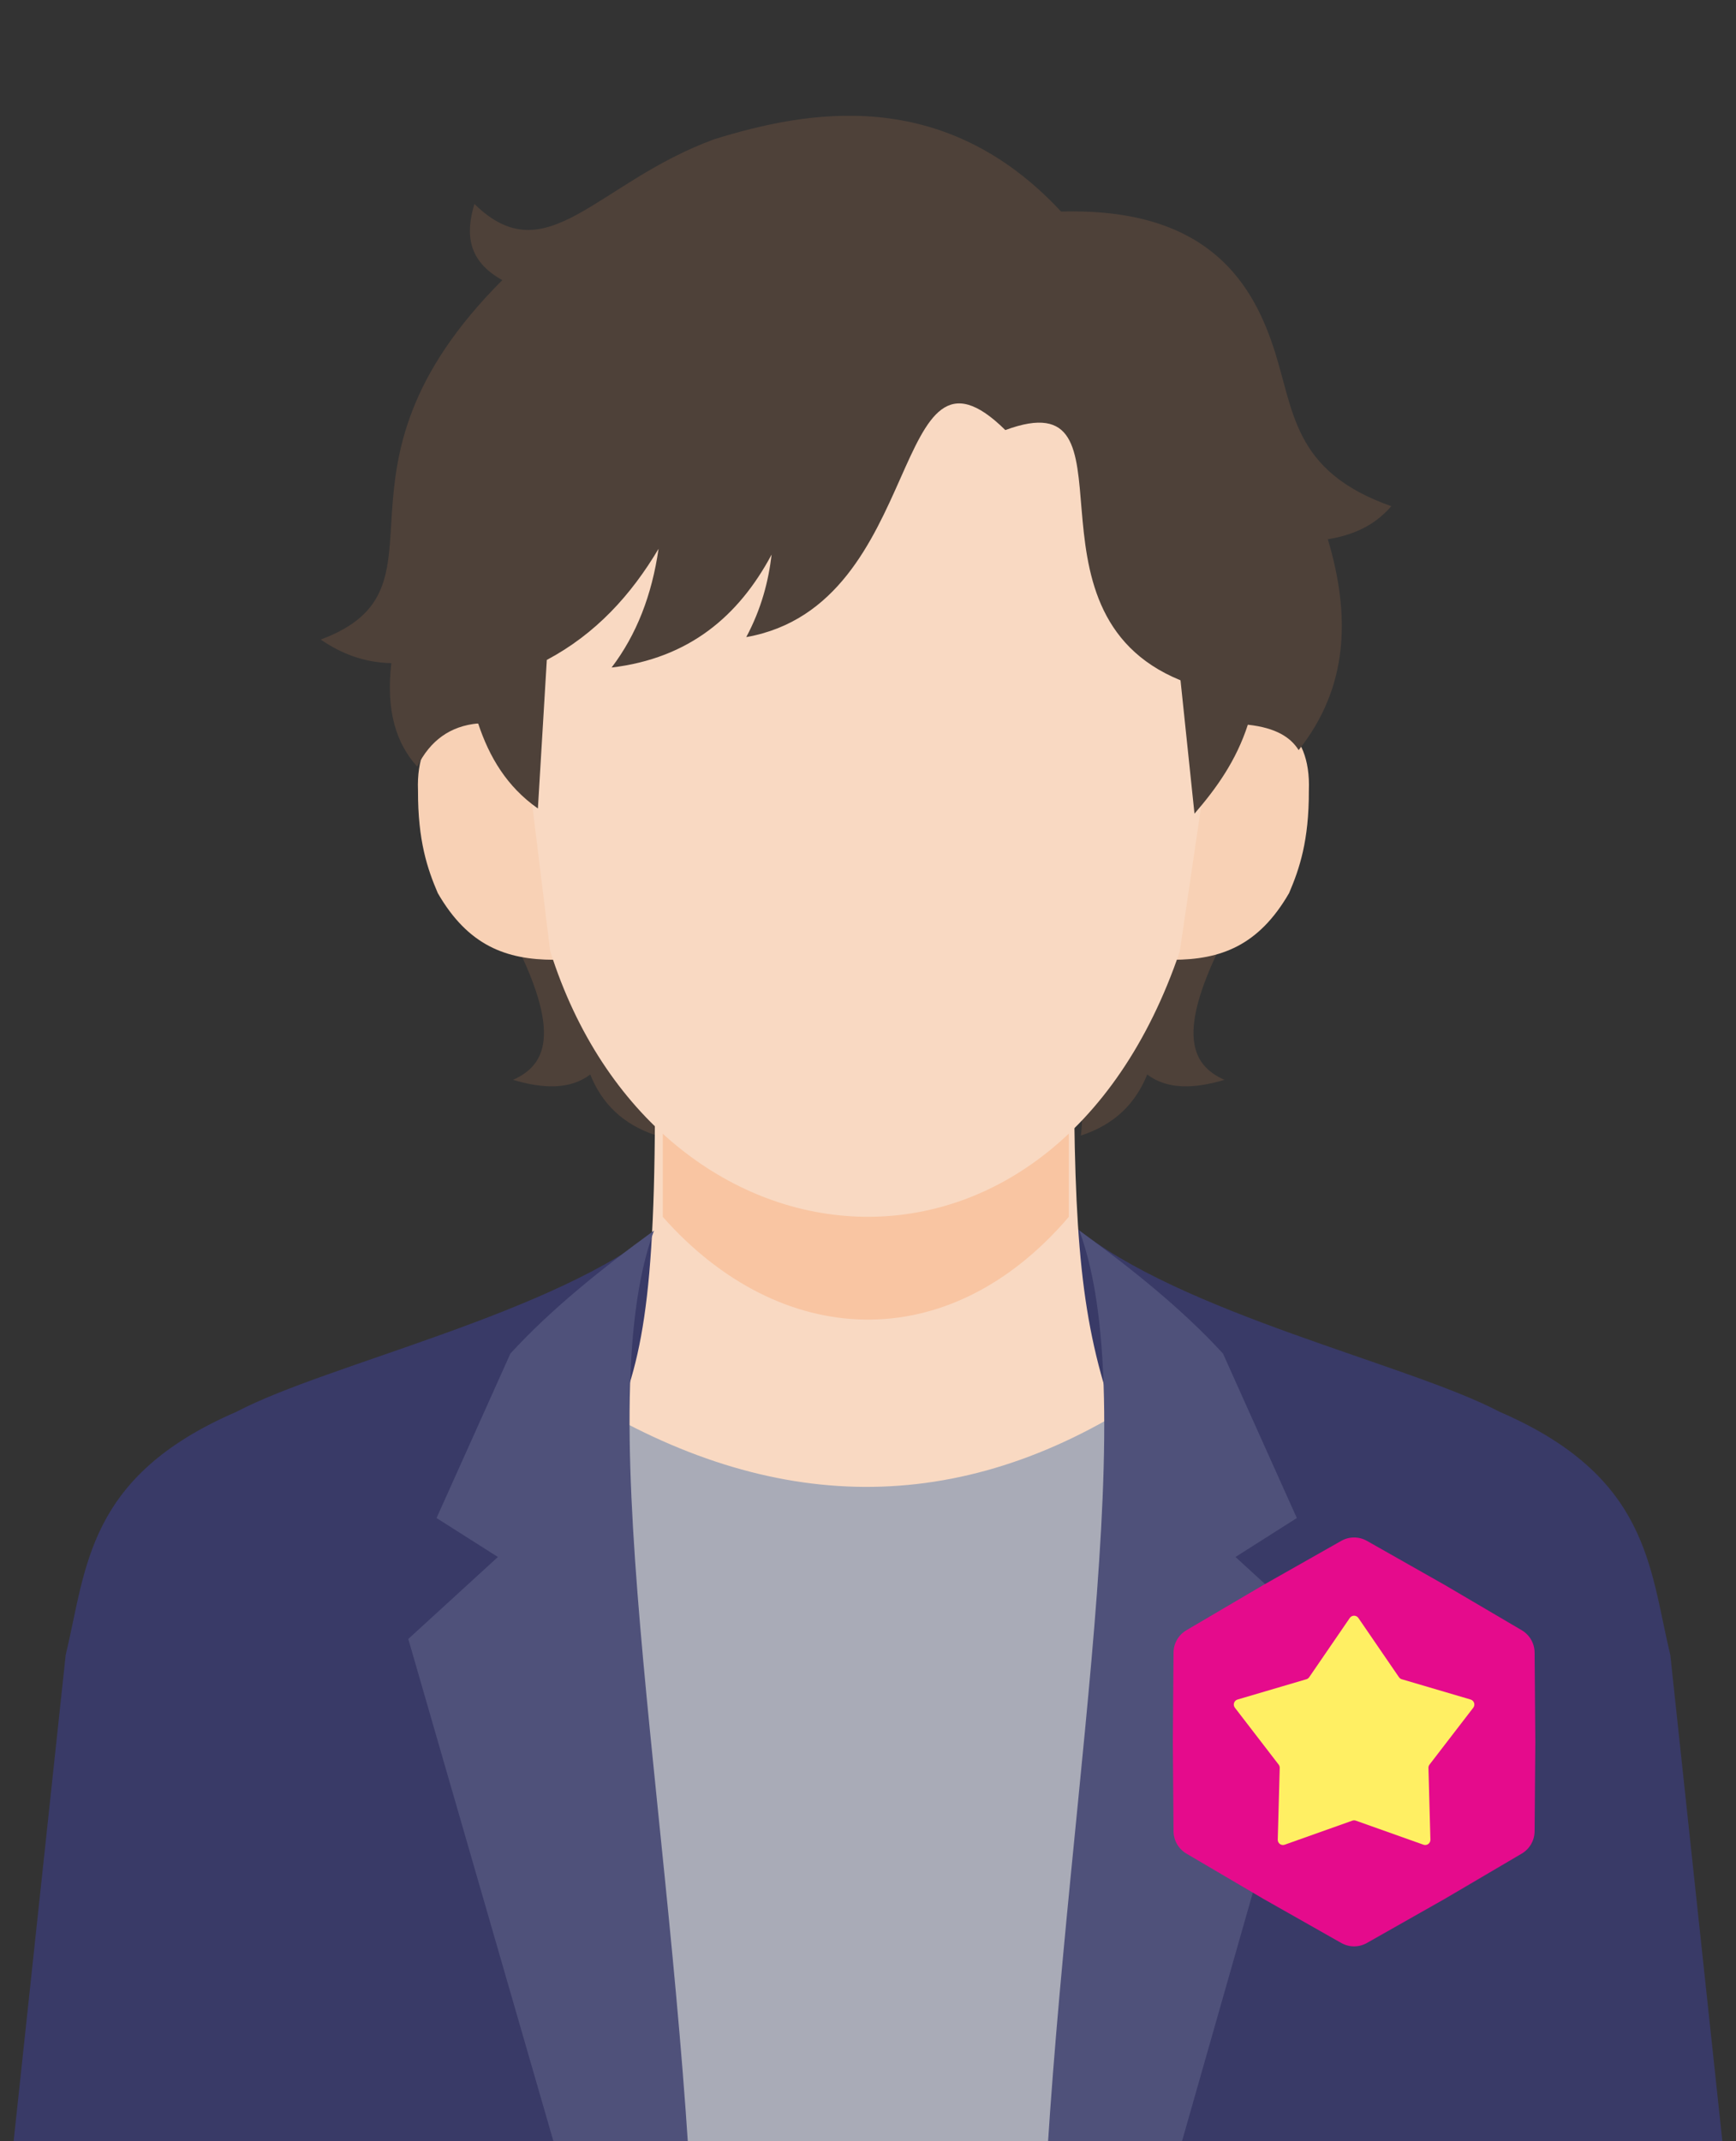
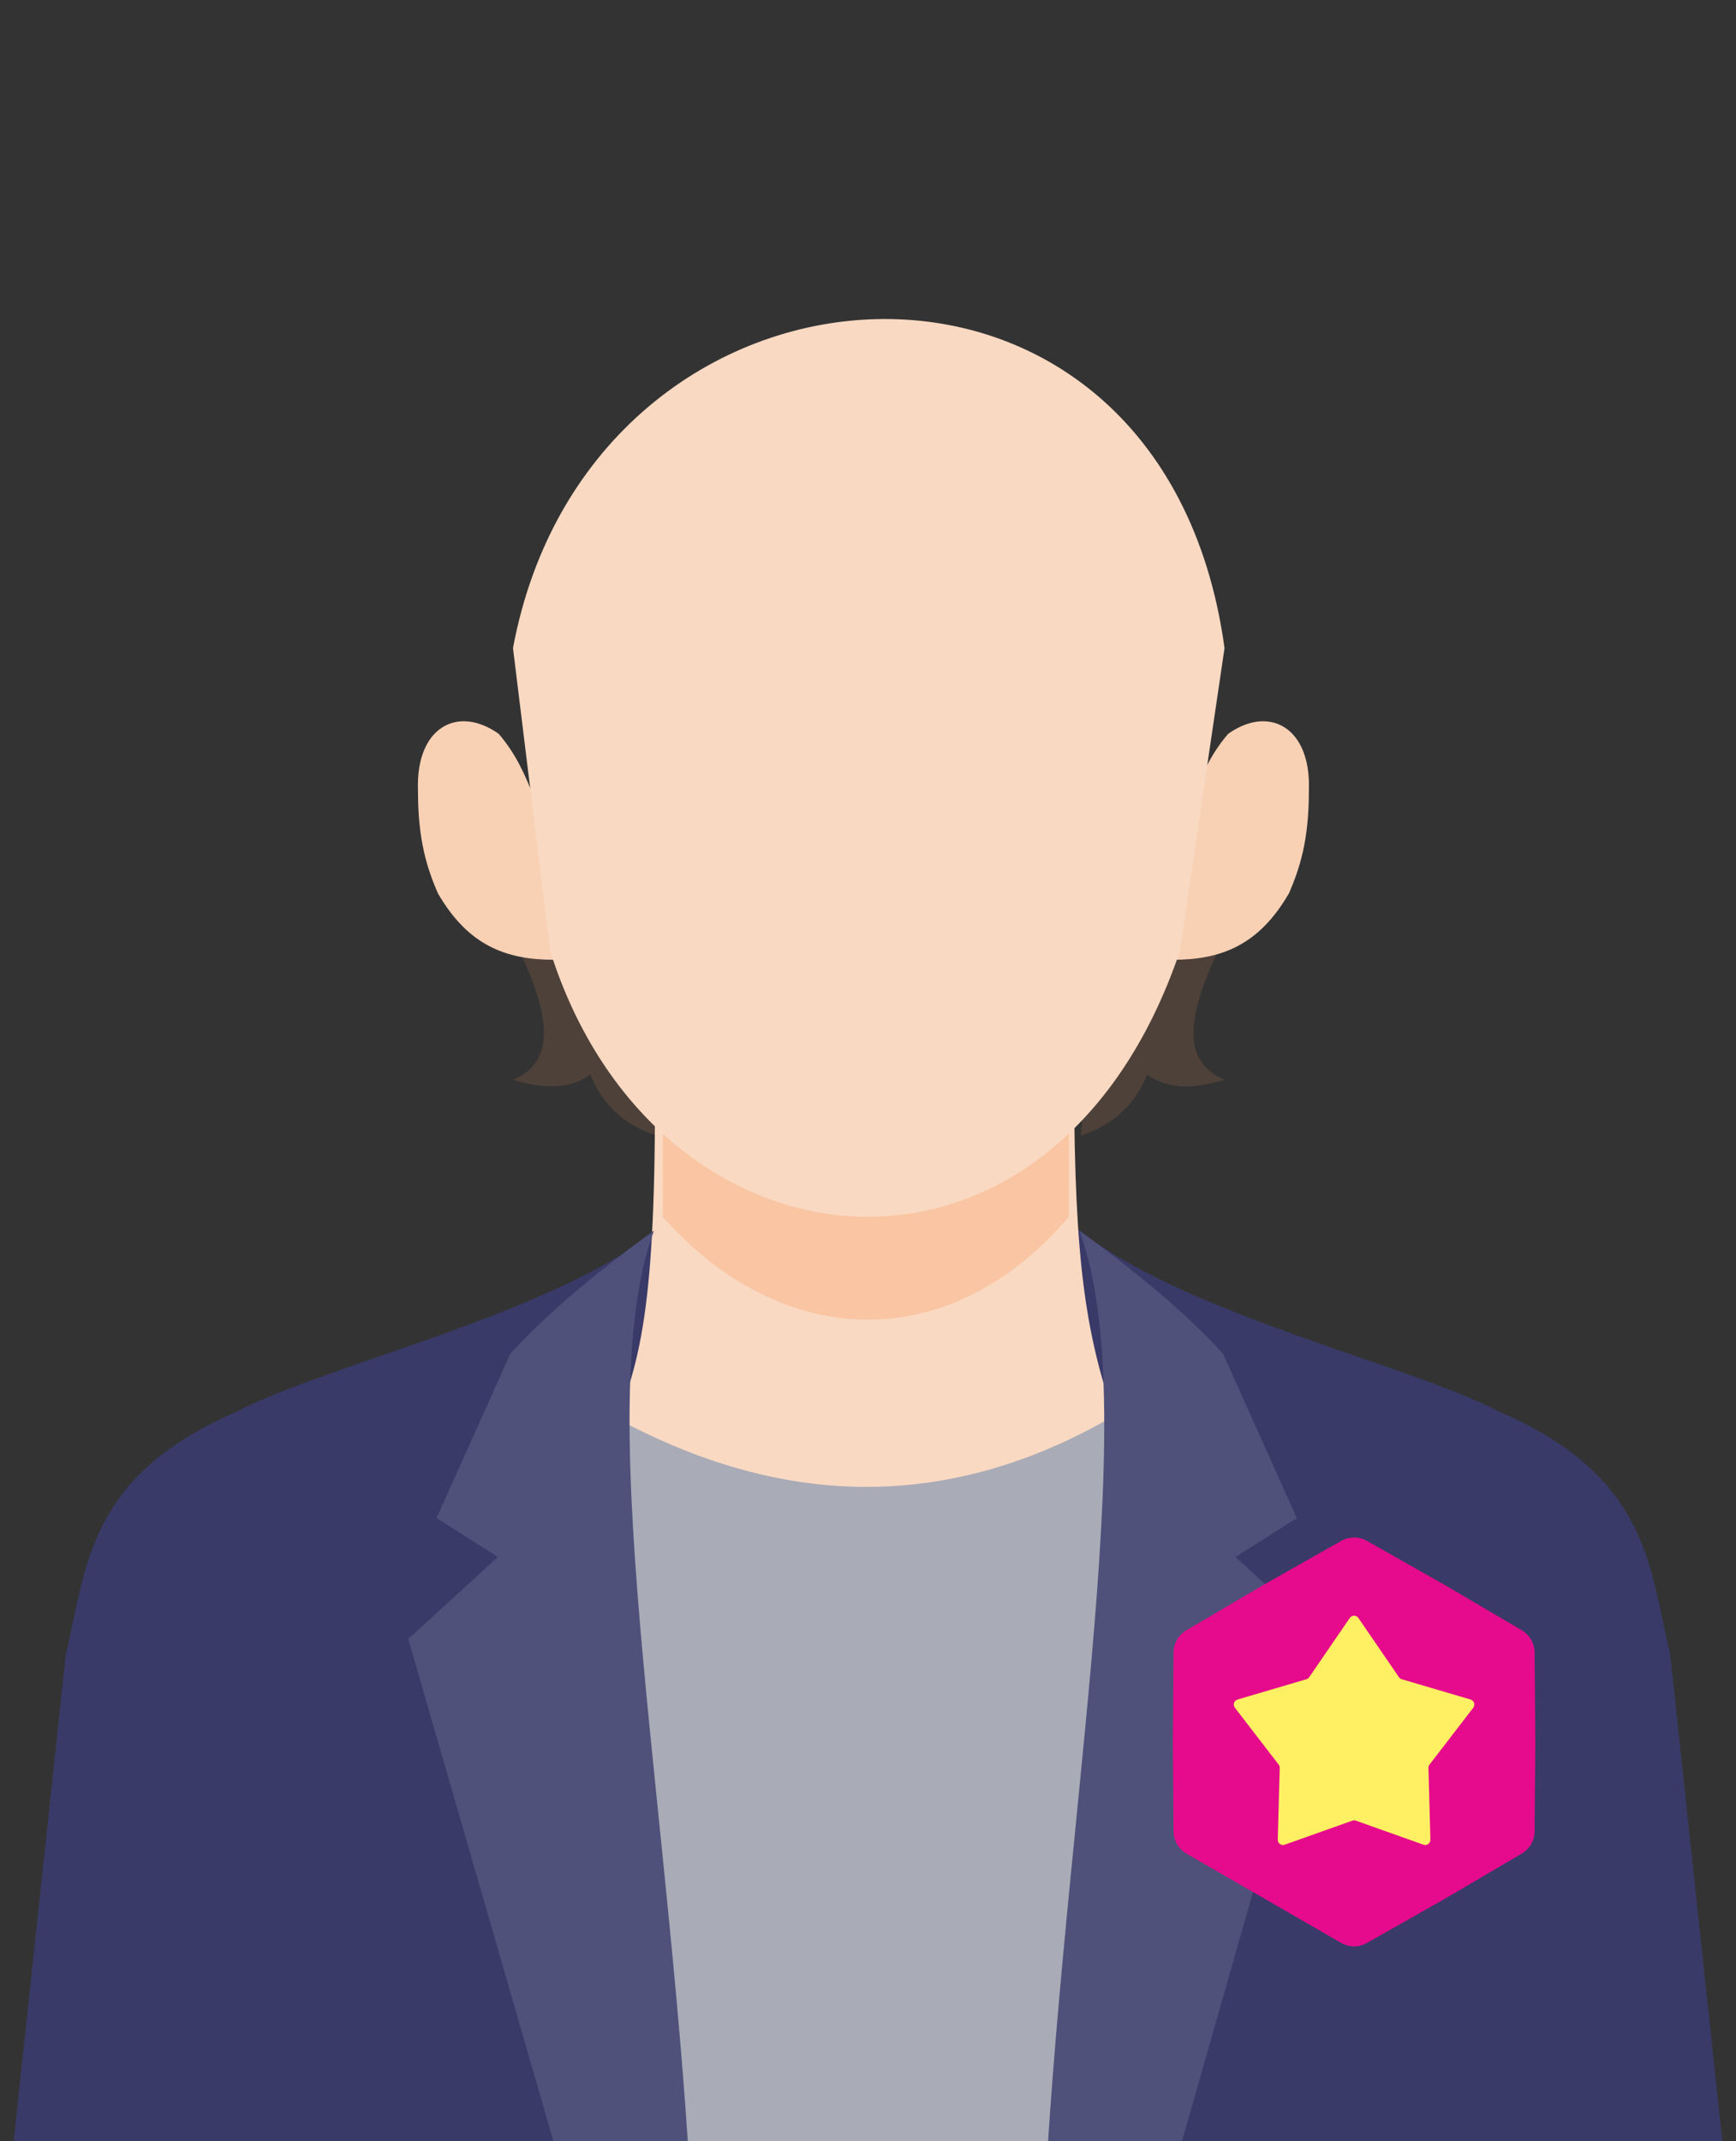
<svg xmlns="http://www.w3.org/2000/svg" width="60" height="74" viewBox="0 0 60 74" fill="none">
  <rect x="0" y="0" width="60" height="74" fill="#333333" stroke="none" />
  <g clip-path="url(#clip0_2189_217789)">
    <path d="M17.42 31.834C19.484 35.609 18.928 36.784 17.732 37.319C18.774 37.63 19.702 37.661 20.4 37.135C20.799 38.126 21.518 38.864 22.694 39.244C22.555 38.301 22.818 37.6 23.431 37.108L20.663 31.834H17.42Z" fill="#4E4139" />
    <path d="M42.63 31.834C40.566 35.609 41.122 36.784 42.318 37.319C41.276 37.63 40.348 37.661 39.65 37.135C39.251 38.126 38.532 38.864 37.356 39.244C37.495 38.301 37.232 37.6 36.619 37.108L39.387 31.834H42.63Z" fill="#4E4139" />
    <path d="M41.218 27.597C41.511 26.823 41.846 26.059 42.448 25.361C43.877 24.348 45.322 25.149 45.237 27.319C45.243 29.063 44.908 30.036 44.554 30.864C43.502 32.686 42.188 33.167 40.538 33.17L41.218 27.597Z" fill="#F8D1B5" />
    <path d="M18.466 27.597C18.173 26.823 17.837 26.059 17.236 25.361C15.807 24.348 14.362 25.149 14.447 27.319C14.441 29.063 14.776 30.036 15.13 30.864C16.181 32.686 17.496 33.167 19.146 33.17L18.466 27.597Z" fill="#F8D1B5" />
    <path d="M37.155 42.4C40.775 45.391 48.701 47.142 51.828 48.791C57.006 51.026 57.003 54.177 57.73 57.198L60 78.4H34.8L37.155 42.4Z" fill="#393A67" />
    <path d="M22.845 42.4C19.225 45.391 11.299 47.142 8.172 48.791C2.994 51.026 2.997 54.177 2.27 57.198L0 78.4H25.2L22.845 42.4Z" fill="#393A67" />
    <path d="M37.129 38.631H22.635C22.609 45.82 22.012 47.695 20.744 50.289L27.021 57.221H32.725L39.02 50.289C37.6 46.803 37.202 44.226 37.129 38.631Z" fill="#F9D9C2" />
    <path d="M22.908 37.763C26.964 42.345 32.769 42.644 36.94 37.763V42.055C32.769 46.939 26.964 46.636 22.908 42.055V37.763Z" fill="#F9C5A2" />
    <path d="M40.781 32.865C36.395 45.806 22.651 44.403 19.015 32.865L17.73 22.399C20.435 7.896 40.161 6.587 42.322 22.399L40.778 32.865H40.781Z" fill="#F9D9C2" />
-     <path d="M34.747 14.864C30.737 10.905 32.06 20.909 25.793 22.018C26.321 21.024 26.56 20.084 26.669 19.165C25.533 21.29 23.822 22.749 21.138 23.07C22 21.936 22.532 20.564 22.761 18.966C21.812 20.564 20.591 21.906 18.899 22.807L18.591 27.941C17.518 27.189 16.91 26.161 16.526 25.001C15.559 25.088 14.864 25.596 14.42 26.494C13.701 25.702 13.332 24.578 13.525 22.919C12.555 22.897 11.773 22.574 11.084 22.103C15.91 20.304 10.733 16.309 17.361 9.681C16.161 9.017 16.085 8.08 16.397 7.049C18.899 9.506 20.61 6.303 24.692 4.81C27.875 3.828 32.592 2.924 36.675 7.312C41.58 7.173 43.215 9.6 44.007 11.984C44.736 14.175 44.645 16.279 48.087 17.494C47.477 18.201 46.715 18.5 45.893 18.636C46.679 21.268 46.615 23.747 44.884 25.923C44.605 25.481 44.101 25.152 43.128 25.046C42.726 26.288 42.043 27.243 41.284 28.12L40.801 23.511C34.928 21.117 39.58 13.075 34.744 14.864H34.747Z" fill="#4E4139" />
    <path d="M20.123 48.333C26.674 52.337 33.124 52.47 39.467 48.333L35.814 78.4H23.998L20.123 48.333Z" fill="#A9ABB7" />
    <path d="M22.603 42.529C20.715 43.899 18.992 45.301 17.64 46.779L15.088 52.463L17.208 53.809L14.111 56.642L20.399 78.4H23.999C23.496 63.862 20.256 48.889 22.603 42.532V42.529Z" fill="#4F517A" />
    <path d="M37.306 42.529C39.194 43.899 40.917 45.301 42.269 46.779L44.821 52.463L42.701 53.809L45.798 56.642L39.599 78.4H35.999C36.502 63.862 39.653 48.889 37.306 42.532V42.529Z" fill="#4F517A" />
-     <path d="M46.356 53.252C46.632 53.096 46.968 53.096 47.244 53.252L49.932 54.775L52.596 56.341C52.868 56.502 53.037 56.794 53.039 57.11L53.064 60.2L53.039 63.29C53.037 63.606 52.868 63.898 52.596 64.059L49.932 65.625L47.244 67.148C46.968 67.305 46.632 67.305 46.356 67.148L43.668 65.625L41.004 64.059C40.732 63.898 40.563 63.606 40.56 63.29L40.536 60.2L40.56 57.11C40.563 56.794 40.732 56.502 41.004 56.341L43.668 54.775L46.356 53.252Z" fill="#E50B8C" />
+     <path d="M46.356 53.252C46.632 53.096 46.968 53.096 47.244 53.252L49.932 54.775L52.596 56.341C52.868 56.502 53.037 56.794 53.039 57.11L53.064 60.2L53.039 63.29C53.037 63.606 52.868 63.898 52.596 64.059L49.932 65.625L47.244 67.148C46.968 67.305 46.632 67.305 46.356 67.148L41.004 64.059C40.732 63.898 40.563 63.606 40.56 63.29L40.536 60.2L40.56 57.11C40.563 56.794 40.732 56.502 41.004 56.341L43.668 54.775L46.356 53.252Z" fill="#E50B8C" />
    <path d="M46.651 55.917C46.723 55.812 46.877 55.812 46.949 55.917L48.351 57.963C48.374 57.997 48.409 58.022 48.448 58.034L50.828 58.735C50.949 58.771 50.997 58.917 50.92 59.017L49.407 60.984C49.382 61.016 49.368 61.057 49.37 61.098L49.438 63.578C49.441 63.704 49.317 63.795 49.198 63.752L46.86 62.921C46.821 62.907 46.779 62.907 46.74 62.921L44.402 63.752C44.283 63.795 44.159 63.704 44.162 63.578L44.23 61.098C44.231 61.057 44.218 61.016 44.193 60.984L42.68 59.017C42.603 58.917 42.651 58.771 42.772 58.735L45.152 58.034C45.191 58.022 45.226 57.997 45.249 57.963L46.651 55.917Z" fill="#FFEF63" />
  </g>
  <defs>
    <clipPath id="clip0_2189_217789">
      <rect width="60" height="74" fill="white" />
    </clipPath>
  </defs>
</svg>